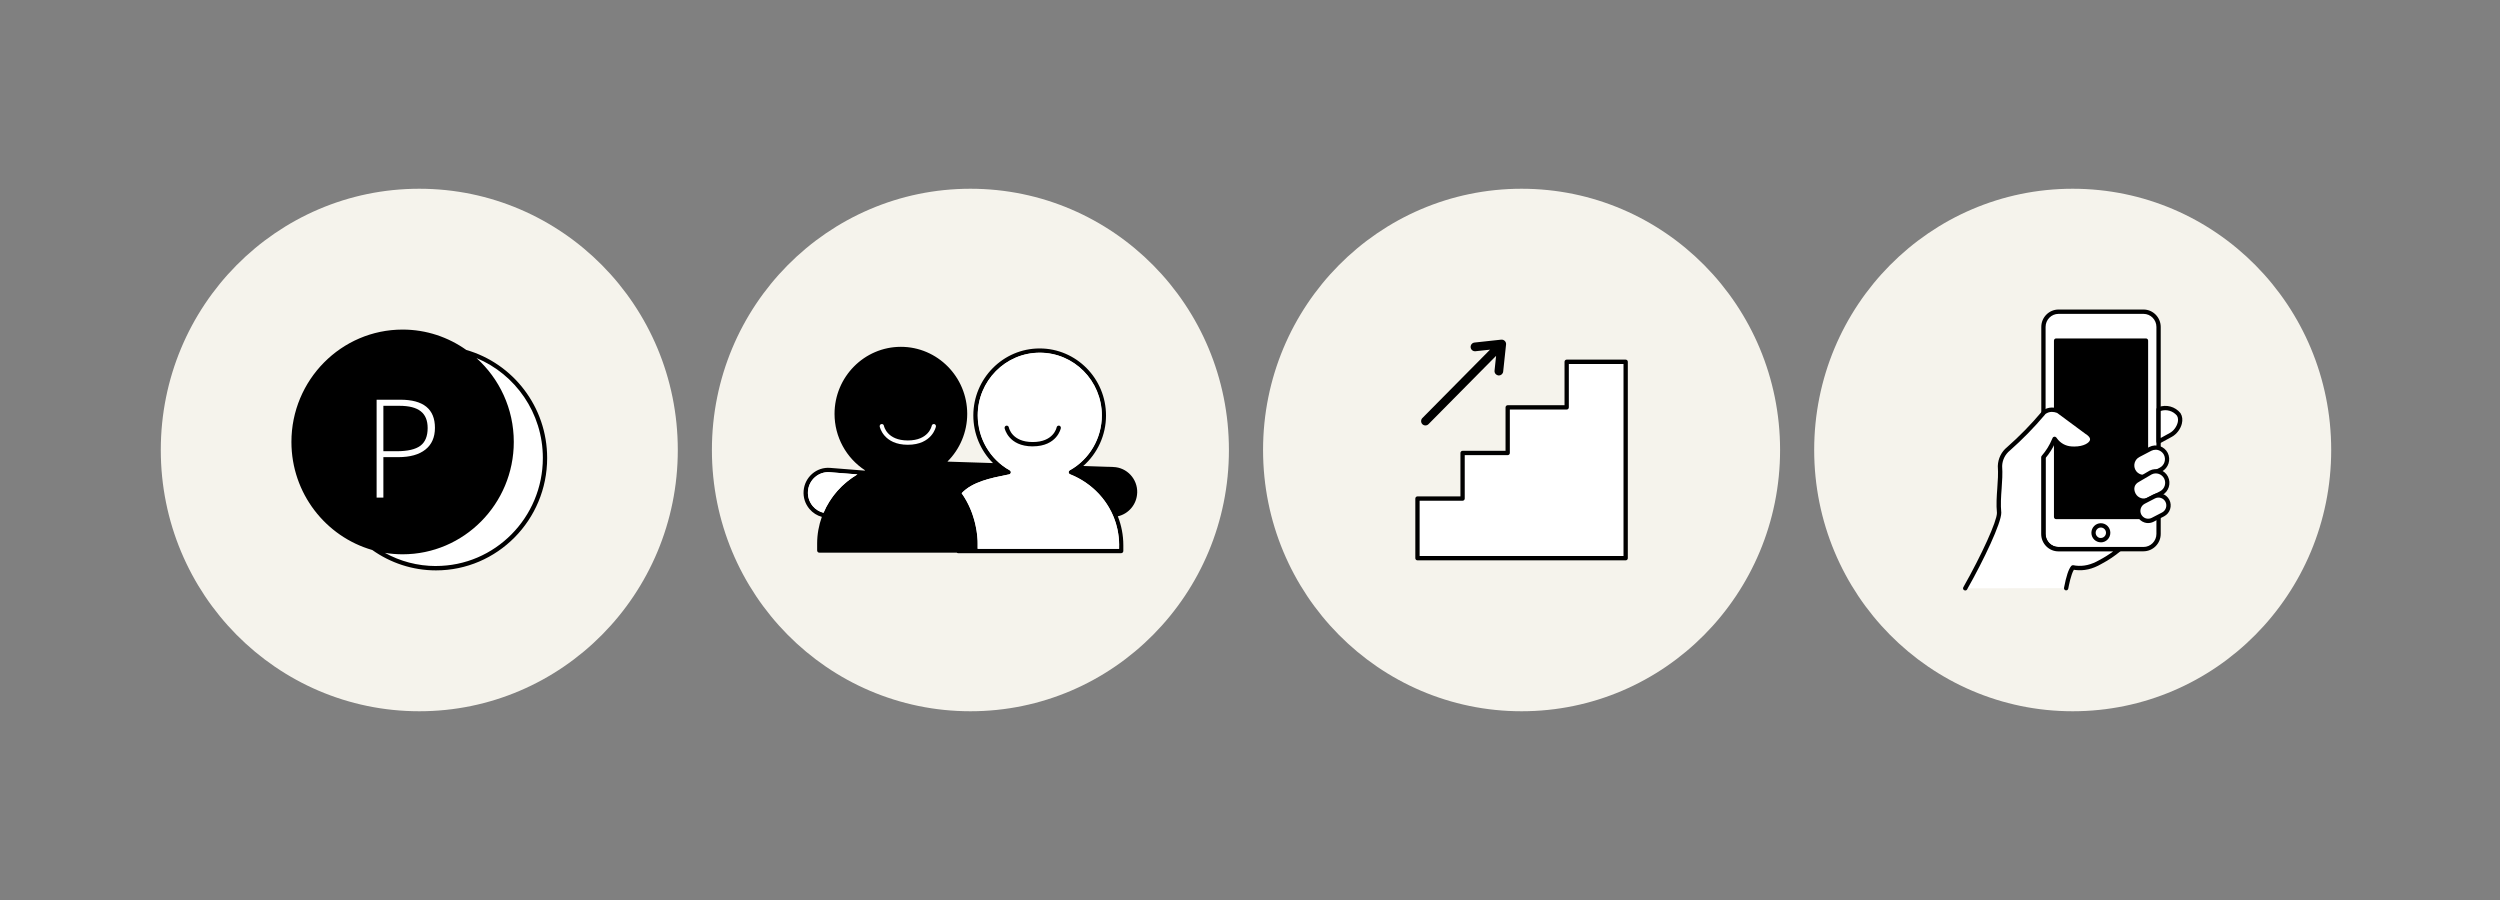
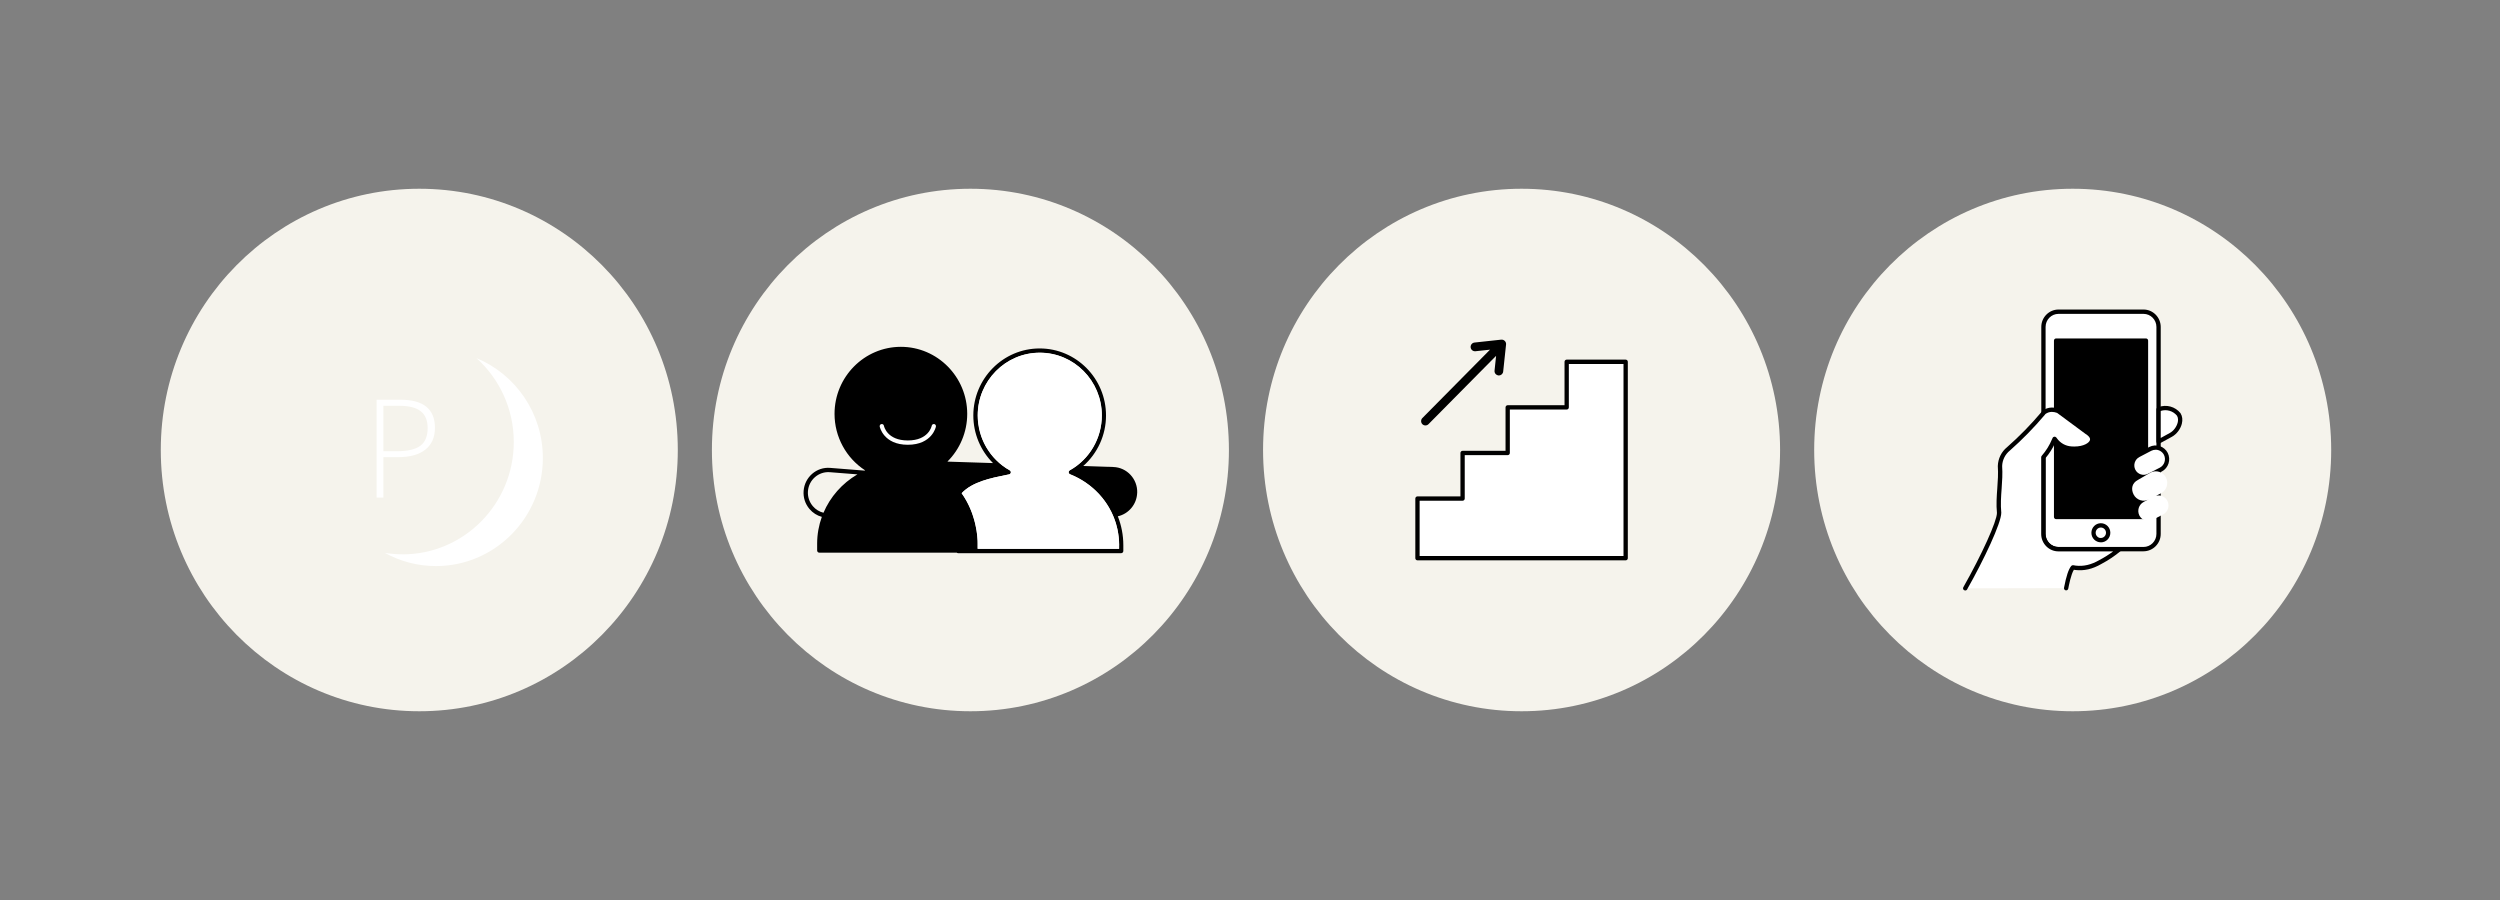
<svg xmlns="http://www.w3.org/2000/svg" width="311" height="112" viewBox="0 0 311 112" fill="none">
  <rect x="0" y="0" width="311" height="112" fill="#808080" stroke="none" />
  <path d="M52.16 88.48C69.92 88.48 84.318 73.929 84.318 55.98C84.318 38.03 69.92 23.48 52.16 23.48C34.399 23.48 20.002 38.03 20.002 55.98C20.002 73.929 34.399 88.48 52.16 88.48Z" fill="#F5F3EC" />
  <path d="M50.084 68.957C49.333 68.957 48.594 68.896 47.878 68.779C49.769 69.826 51.935 70.419 54.236 70.419C61.566 70.419 67.531 64.39 67.531 56.983C67.531 51.373 64.112 46.561 59.274 44.55C62.118 47.111 63.914 50.84 63.914 54.985C63.914 62.693 57.711 68.962 50.084 68.962V68.957Z" fill="white" />
-   <path d="M58.009 43.534C55.764 41.941 53.032 40.999 50.084 40.999C42.456 40.999 36.253 47.268 36.253 54.976C36.253 61.363 40.514 66.755 46.311 68.421C48.556 70.013 51.288 70.956 54.236 70.956C61.864 70.956 68.066 64.687 68.066 56.979C68.066 50.592 63.806 45.2 58.009 43.534ZM54.236 70.415C51.935 70.415 49.769 69.822 47.878 68.775C48.599 68.892 49.333 68.953 50.084 68.953C57.711 68.953 63.914 62.685 63.914 54.976C63.914 50.832 62.118 47.106 59.274 44.541C64.112 46.552 67.531 51.364 67.531 56.974C67.531 64.386 61.566 70.41 54.236 70.41V70.415Z" fill="black" />
  <path d="M54.107 53.218C54.107 54.396 53.71 55.299 52.92 55.927C52.13 56.555 51.007 56.869 49.557 56.869H47.692V61.904H46.851V49.724H49.803C52.674 49.724 54.107 50.888 54.107 53.222V53.218ZM47.692 56.132H49.35C50.705 56.132 51.689 55.905 52.294 55.452C52.898 54.998 53.2 54.265 53.2 53.248C53.2 52.31 52.915 51.613 52.341 51.163C51.771 50.709 50.887 50.483 49.687 50.483H47.692V56.132Z" fill="white" />
  <path d="M120.719 88.48C138.48 88.48 152.878 73.929 152.878 55.98C152.878 38.03 138.48 23.48 120.719 23.48C102.959 23.48 88.561 38.03 88.561 55.98C88.561 73.929 102.959 88.48 120.719 88.48Z" fill="#F5F3EC" />
  <path d="M141.469 61.297C141.525 59.587 140.191 58.148 138.495 58.096L134.752 57.973C136.531 56.407 137.588 54.126 137.588 51.687C137.588 47.089 133.885 43.346 129.335 43.346C124.786 43.346 121.082 47.089 121.082 51.687C121.082 53.938 121.984 56.063 123.529 57.607L117.857 57.424C119.411 55.875 120.322 53.746 120.322 51.486C120.322 46.889 116.619 43.145 112.069 43.145C107.519 43.145 103.816 46.889 103.816 51.486C103.816 54.335 105.262 56.979 107.619 58.51C107.593 58.523 107.571 58.536 107.545 58.545L103.276 58.205C101.588 58.065 100.104 59.347 99.97 61.058C99.905 61.882 100.164 62.685 100.699 63.317C101.109 63.801 101.645 64.142 102.236 64.299C101.86 65.35 101.653 66.467 101.653 67.627V68.482C101.653 68.631 101.774 68.753 101.921 68.753H119.019C119.066 68.792 119.122 68.814 119.187 68.814H139.475C139.622 68.814 139.742 68.692 139.742 68.543V67.828C139.742 66.572 139.501 65.355 139.06 64.229C140.394 63.928 141.417 62.746 141.465 61.302L141.469 61.297ZM102.447 63.788C101.934 63.662 101.468 63.383 101.114 62.964C100.673 62.441 100.457 61.777 100.509 61.097C100.617 59.688 101.843 58.628 103.237 58.741L106.66 59.012C104.744 60.137 103.281 61.817 102.443 63.784L102.447 63.788ZM139.216 67.828V68.273H121.622V67.627C121.622 67.571 121.622 67.501 121.622 67.422C121.622 67.392 121.622 67.361 121.622 67.326C121.622 67.274 121.617 67.209 121.613 67.147C121.613 67.1 121.609 67.052 121.604 67.004C121.604 66.938 121.591 66.868 121.587 66.799C121.578 66.689 121.565 66.572 121.548 66.445C121.544 66.406 121.54 66.367 121.535 66.327C121.522 66.227 121.509 66.122 121.492 66.013C121.492 66 121.488 65.983 121.483 65.965C121.423 65.594 121.341 65.189 121.22 64.753C121.22 64.748 121.22 64.74 121.216 64.735C120.931 63.688 120.447 62.493 119.636 61.354C120.961 59.932 123.322 59.457 125.213 59.077L125.541 59.012C125.649 58.99 125.735 58.898 125.752 58.789C125.77 58.676 125.718 58.567 125.619 58.51C124.937 58.126 124.328 57.646 123.801 57.092C123.775 57.062 123.745 57.035 123.719 57.005C123.547 56.822 123.387 56.625 123.232 56.425C123.214 56.403 123.197 56.377 123.184 56.355C123.042 56.159 122.904 55.958 122.778 55.753C122.765 55.731 122.752 55.714 122.74 55.692C122.61 55.478 122.498 55.256 122.39 55.029C122.368 54.985 122.351 54.946 122.334 54.902C122.23 54.675 122.135 54.444 122.057 54.204C122.049 54.182 122.045 54.165 122.04 54.143C121.967 53.916 121.902 53.69 121.85 53.454C121.842 53.41 121.829 53.371 121.82 53.327C121.768 53.087 121.729 52.843 121.699 52.594C121.695 52.547 121.691 52.494 121.682 52.442C121.656 52.184 121.639 51.931 121.639 51.67C121.639 47.368 125.101 43.87 129.357 43.87C133.613 43.87 137.075 47.368 137.075 51.67C137.075 51.835 137.07 52.001 137.057 52.167C137.057 52.224 137.049 52.276 137.045 52.328C137.036 52.438 137.027 52.551 137.01 52.66C137.001 52.725 136.993 52.786 136.984 52.852C136.967 52.952 136.954 53.053 136.932 53.148C136.919 53.214 136.906 53.279 136.893 53.345C136.872 53.441 136.85 53.537 136.824 53.628C136.807 53.694 136.79 53.759 136.773 53.825C136.747 53.921 136.716 54.012 136.686 54.104C136.665 54.165 136.647 54.226 136.626 54.287C136.591 54.388 136.552 54.483 136.514 54.579C136.492 54.632 136.47 54.688 136.449 54.741C136.393 54.872 136.332 54.998 136.272 55.129C136.263 55.147 136.255 55.164 136.246 55.181C136.177 55.325 136.099 55.465 136.022 55.6C135.991 55.653 135.961 55.7 135.931 55.748C135.879 55.836 135.823 55.923 135.767 56.01C135.728 56.067 135.689 56.119 135.655 56.176C135.598 56.255 135.547 56.329 135.486 56.407C135.443 56.464 135.4 56.516 135.357 56.573C135.301 56.643 135.24 56.717 135.18 56.787C135.132 56.839 135.089 56.892 135.037 56.948C134.977 57.018 134.912 57.083 134.847 57.149C134.8 57.197 134.752 57.249 134.701 57.297C134.632 57.367 134.558 57.432 134.485 57.498C134.437 57.541 134.39 57.585 134.342 57.624C134.243 57.707 134.144 57.79 134.04 57.869C134.014 57.891 133.988 57.912 133.958 57.934C133.682 58.139 133.393 58.331 133.086 58.501C132.996 58.554 132.944 58.65 132.948 58.754C132.957 58.859 133.022 58.95 133.116 58.99C135.935 60.115 137.994 62.379 138.823 65.102C138.836 65.136 138.84 65.176 138.853 65.211C138.918 65.438 138.978 65.664 139.026 65.9C139.043 65.974 139.056 66.048 139.069 66.127C139.108 66.332 139.138 66.537 139.16 66.742C139.168 66.82 139.181 66.899 139.186 66.977C139.211 67.257 139.229 67.536 139.229 67.819L139.216 67.828Z" fill="black" />
-   <path d="M103.242 58.746C101.847 58.632 100.621 59.692 100.514 61.101C100.462 61.782 100.673 62.445 101.118 62.968C101.472 63.387 101.938 63.666 102.452 63.793C102.478 63.732 102.508 63.675 102.534 63.618C102.611 63.444 102.689 63.274 102.775 63.104C102.81 63.038 102.849 62.973 102.883 62.907C103.224 62.288 103.626 61.699 104.092 61.162C104.114 61.136 104.131 61.11 104.152 61.088C104.273 60.953 104.403 60.822 104.528 60.691C104.601 60.617 104.67 60.543 104.744 60.469C104.865 60.351 104.994 60.242 105.119 60.133C105.21 60.054 105.301 59.976 105.391 59.902C105.516 59.801 105.65 59.701 105.78 59.605C105.883 59.531 105.987 59.457 106.091 59.383C106.224 59.291 106.358 59.204 106.496 59.121C106.548 59.086 106.6 59.051 106.656 59.02L103.233 58.75L103.242 58.746Z" fill="white" />
  <path d="M121.622 67.627V68.273H139.216V67.828C139.216 63.945 136.816 60.481 133.099 59.002C133.004 58.963 132.935 58.872 132.931 58.767C132.922 58.662 132.979 58.562 133.069 58.514C135.53 57.14 137.058 54.522 137.058 51.687C137.058 47.385 133.596 43.887 129.34 43.887C125.084 43.887 121.622 47.385 121.622 51.687C121.622 54.522 123.15 57.14 125.61 58.514C125.709 58.571 125.761 58.68 125.744 58.793C125.727 58.907 125.64 58.994 125.532 59.016L125.204 59.081C123.314 59.456 120.953 59.932 119.627 61.358C121.484 63.963 121.622 66.872 121.622 67.631V67.627Z" fill="white" />
-   <path d="M128.476 55.53C125.433 55.53 124.98 53.288 124.975 53.266C124.95 53.118 125.045 52.978 125.187 52.952C125.334 52.926 125.472 53.022 125.498 53.166C125.511 53.24 125.886 54.989 128.472 54.989C131.057 54.989 131.433 53.236 131.446 53.161C131.476 53.017 131.614 52.922 131.757 52.948C131.899 52.974 131.994 53.118 131.968 53.262C131.968 53.284 131.511 55.526 128.468 55.526L128.476 55.53Z" fill="black" />
  <path d="M112.937 55.33C109.893 55.33 109.44 53.087 109.436 53.066C109.41 52.917 109.505 52.778 109.647 52.751C109.794 52.725 109.932 52.821 109.958 52.965C109.975 53.044 110.351 54.793 112.932 54.793C115.514 54.793 115.893 53.039 115.906 52.965C115.937 52.821 116.075 52.725 116.217 52.751C116.36 52.778 116.455 52.922 116.429 53.066C116.429 53.087 115.971 55.33 112.928 55.33H112.937Z" fill="white" />
  <path d="M189.284 88.48C207.044 88.48 221.442 73.929 221.442 55.98C221.442 38.03 207.044 23.48 189.284 23.48C171.523 23.48 157.125 38.03 157.125 55.98C157.125 73.929 171.523 88.48 189.284 88.48Z" fill="#F5F3EC" />
  <path d="M194.895 45.008V50.679H187.557V56.35H181.945V62.021H176.334V69.437H202.233V63.766V62.021V58.095V56.35V52.424V50.679V45.008H194.895Z" fill="white" />
  <path d="M202.233 69.708H176.334C176.187 69.708 176.066 69.586 176.066 69.437V62.021C176.066 61.873 176.187 61.751 176.334 61.751H181.678V56.35C181.678 56.202 181.799 56.08 181.945 56.08H187.289V50.679C187.289 50.531 187.41 50.408 187.557 50.408H194.627V45.008C194.627 44.859 194.748 44.737 194.895 44.737H202.233C202.38 44.737 202.501 44.859 202.501 45.008V69.437C202.501 69.586 202.38 69.708 202.233 69.708ZM176.601 69.167H201.965V45.278H195.163V50.679C195.163 50.827 195.042 50.949 194.895 50.949H187.824V56.35C187.824 56.498 187.704 56.62 187.557 56.62H182.213V62.021C182.213 62.169 182.092 62.292 181.945 62.292H176.601V69.167Z" fill="black" />
  <path d="M187.194 42.412C187.078 42.294 186.918 42.238 186.763 42.251L183.426 42.613C183.284 42.63 183.154 42.7 183.063 42.814C182.973 42.927 182.934 43.067 182.947 43.211C182.977 43.503 183.24 43.721 183.538 43.695L185.36 43.498L176.947 52.001C176.843 52.101 176.791 52.241 176.787 52.385C176.787 52.529 176.843 52.668 176.942 52.769C177.042 52.869 177.18 52.926 177.322 52.926C177.465 52.926 177.603 52.869 177.702 52.769L186.115 44.266L185.921 46.107C185.904 46.273 185.96 46.434 186.076 46.548C186.163 46.635 186.275 46.692 186.404 46.705H186.46C186.737 46.705 186.966 46.5 186.996 46.221L187.354 42.849C187.371 42.687 187.315 42.53 187.194 42.408V42.412Z" fill="black" />
  <path d="M257.843 88.48C275.604 88.48 290.001 73.929 290.001 55.98C290.001 38.03 275.604 23.48 257.843 23.48C240.083 23.48 225.685 38.03 225.685 55.98C225.685 73.929 240.083 88.48 257.843 88.48Z" fill="#F5F3EC" />
  <path d="M266.653 68.312H256.077C255.046 68.312 254.204 67.466 254.204 66.419V40.668C254.204 39.625 255.041 38.774 256.077 38.774H266.653C267.685 38.774 268.526 39.621 268.526 40.668V66.419C268.526 67.462 267.689 68.312 266.653 68.312Z" fill="white" />
  <path d="M266.653 68.583H256.078C254.899 68.583 253.941 67.61 253.937 66.419V40.668C253.937 39.477 254.899 38.508 256.078 38.504H266.653C267.831 38.504 268.79 39.477 268.794 40.668V66.419C268.794 67.61 267.831 68.578 266.653 68.583ZM256.078 39.045C255.193 39.045 254.472 39.773 254.472 40.668V66.419C254.472 67.313 255.193 68.042 256.078 68.042H266.653C267.538 68.042 268.259 67.313 268.259 66.419V40.668C268.259 39.773 267.538 39.045 266.653 39.045H256.078Z" fill="black" />
  <path d="M266.96 42.373H255.78V64.312H266.96V42.373Z" fill="black" />
  <path d="M266.96 64.582H255.78C255.633 64.582 255.512 64.46 255.512 64.312V42.373C255.512 42.225 255.633 42.102 255.78 42.102H266.96C267.106 42.102 267.227 42.225 267.227 42.373V64.312C267.227 64.46 267.106 64.582 266.96 64.582ZM256.047 64.041H266.696V42.644H256.047V64.041Z" fill="black" />
  <path d="M260.437 66.274C260.437 65.764 260.847 65.353 261.348 65.353C261.849 65.353 262.259 65.768 262.259 66.274C262.259 66.78 261.849 67.195 261.348 67.195C260.847 67.195 260.437 66.784 260.437 66.278C260.437 66.278 260.437 66.278 260.437 66.274Z" fill="white" />
  <path d="M261.344 67.465C261.033 67.465 260.739 67.343 260.515 67.121C260.291 66.898 260.17 66.597 260.17 66.283C260.17 65.62 260.696 65.088 261.348 65.088C262 65.088 262.526 65.62 262.526 66.279C262.526 66.938 262 67.47 261.348 67.47L261.344 67.465ZM261.344 65.624C260.99 65.624 260.701 65.917 260.701 66.275C260.701 66.453 260.77 66.615 260.891 66.737C261.011 66.859 261.175 66.946 261.344 66.924C261.698 66.924 261.987 66.632 261.987 66.275C261.987 65.917 261.698 65.624 261.344 65.624Z" fill="black" />
  <path d="M257.023 73.159C257.252 71.977 257.515 70.991 257.865 70.568C257.916 70.576 258.171 70.62 258.171 70.62C259.315 70.755 260.308 70.472 261.305 69.891C262.142 69.455 262.928 68.923 263.653 68.317H256.065C255.029 68.317 254.191 67.466 254.191 66.423V66.266V66.07V56.874C254.748 56.237 255.197 55.508 255.521 54.723L255.585 54.588L255.672 54.702C256.138 55.347 256.868 55.753 257.657 55.801C257.778 55.809 257.908 55.814 258.029 55.814C259.306 55.814 260.109 55.312 260.243 54.806C260.347 54.444 260.109 54.073 259.587 53.755L257.834 52.459C257.23 52.014 256.63 51.565 256.026 51.12C255.775 51.02 255.512 50.967 255.244 50.963C254.882 50.963 254.532 51.085 254.247 51.307C254.234 51.329 254.213 51.36 254.191 51.386C254.191 51.386 254.174 51.404 254.17 51.417C252.84 52.996 251.394 54.475 249.844 55.836C249.206 56.355 248.817 57.131 248.791 57.96C248.925 59.984 248.493 61.803 248.683 63.81C248.683 64.997 246.555 69.503 244.466 73.189" fill="white" />
  <path d="M244.47 73.456C244.427 73.456 244.38 73.443 244.337 73.421C244.207 73.347 244.164 73.181 244.237 73.055C246.542 68.984 248.42 64.836 248.42 63.811C248.316 62.764 248.39 61.734 248.463 60.739C248.528 59.845 248.593 58.925 248.528 57.978C248.558 57.04 248.981 56.194 249.68 55.627C251.204 54.288 252.646 52.813 253.963 51.251C253.98 51.23 253.997 51.208 254.01 51.195C253.997 51.203 254.014 51.181 254.027 51.164C254.045 51.138 254.062 51.116 254.088 51.099C254.42 50.841 254.83 50.702 255.245 50.697C255.551 50.702 255.849 50.763 256.129 50.876C256.151 50.885 256.168 50.894 256.19 50.907L259.751 53.542C260.588 54.052 260.584 54.602 260.506 54.885C260.351 55.461 259.509 56.089 258.033 56.089C257.908 56.089 257.774 56.081 257.649 56.076C256.876 56.028 256.168 55.679 255.655 55.108C255.348 55.779 254.947 56.412 254.463 56.983V66.433C254.463 67.327 255.184 68.055 256.069 68.055H263.657C263.77 68.055 263.869 68.125 263.908 68.234C263.947 68.343 263.912 68.461 263.826 68.535C263.088 69.155 262.28 69.696 261.43 70.145C260.316 70.795 259.268 71.039 258.145 70.904C258.137 70.904 258.063 70.891 257.99 70.878C257.632 71.454 257.381 72.771 257.291 73.225C257.26 73.373 257.122 73.465 256.975 73.439C256.829 73.408 256.738 73.268 256.764 73.12C257.045 71.654 257.325 70.817 257.662 70.407C257.722 70.337 257.813 70.298 257.904 70.311C257.955 70.319 258.219 70.363 258.219 70.363C259.207 70.481 260.148 70.258 261.171 69.665C261.771 69.351 262.341 68.993 262.88 68.592H256.065C254.886 68.592 253.924 67.619 253.924 66.428V56.879C253.924 56.813 253.95 56.748 253.993 56.7C254.532 56.081 254.964 55.383 255.279 54.623L255.348 54.475C255.387 54.388 255.469 54.331 255.564 54.322C255.659 54.314 255.75 54.353 255.806 54.427L255.892 54.541C256.315 55.13 256.967 55.487 257.683 55.535C257.8 55.544 257.921 55.548 258.037 55.548C259.237 55.548 259.906 55.077 259.993 54.741C260.083 54.414 259.647 54.109 259.457 53.991L255.905 51.365C255.693 51.282 255.473 51.243 255.249 51.238C254.968 51.238 254.683 51.334 254.45 51.504C254.437 51.522 254.424 51.544 254.407 51.561C254.398 51.578 254.394 51.578 254.381 51.596C253.047 53.179 251.584 54.676 250.03 56.046C249.443 56.521 249.093 57.223 249.068 57.974C249.132 58.929 249.068 59.871 249.003 60.783C248.929 61.8 248.86 62.764 248.96 63.789C248.96 65.071 246.797 69.635 244.708 73.325C244.66 73.412 244.57 73.46 244.475 73.46L244.47 73.456Z" fill="black" />
  <path fill-rule="evenodd" clip-rule="evenodd" d="M266.014 56.617L267.503 55.841C268.207 55.479 269.07 55.758 269.433 56.469C269.787 57.18 269.511 58.048 268.811 58.419L267.318 59.187C266.614 59.549 265.755 59.27 265.397 58.559C265.039 57.848 265.315 56.98 266.019 56.617H266.014Z" fill="white" />
  <path d="M266.666 59.614C266.049 59.614 265.453 59.274 265.155 58.685C264.728 57.843 265.06 56.809 265.889 56.377L267.378 55.601C268.211 55.173 269.239 55.505 269.666 56.342C270.085 57.184 269.757 58.218 268.932 58.654L267.434 59.427C267.188 59.553 266.925 59.614 266.666 59.614ZM268.151 55.95C267.974 55.95 267.793 55.989 267.624 56.076L266.14 56.853C265.57 57.149 265.345 57.856 265.634 58.432C265.928 59.008 266.627 59.235 267.197 58.942L268.695 58.17C269.256 57.874 269.485 57.158 269.196 56.582C268.988 56.181 268.578 55.945 268.155 55.945L268.151 55.95Z" fill="black" />
  <path fill-rule="evenodd" clip-rule="evenodd" d="M267.53 58.786C268.233 58.428 269.088 58.707 269.45 59.414C269.809 60.125 269.532 60.997 268.829 61.364L267.335 62.132C266.632 62.494 265.773 62.214 265.414 61.503C265.061 60.792 265.242 60.081 265.941 59.715L267.53 58.786Z" fill="white" />
-   <path d="M266.692 62.559C266.075 62.559 265.479 62.218 265.181 61.63C264.754 60.77 265.009 59.906 265.824 59.479L267.4 58.554C267.4 58.554 267.409 58.55 267.413 58.545C268.242 58.122 269.265 58.454 269.692 59.287C270.115 60.129 269.787 61.167 268.958 61.603L267.46 62.376C267.214 62.502 266.951 62.563 266.692 62.563V62.559ZM267.659 59.021L266.079 59.946C265.518 60.242 265.363 60.788 265.656 61.381C265.95 61.957 266.649 62.184 267.219 61.887L268.717 61.115C269.282 60.818 269.511 60.103 269.222 59.527C268.928 58.96 268.233 58.728 267.663 59.016L267.659 59.021Z" fill="black" />
  <path fill-rule="evenodd" clip-rule="evenodd" d="M266.666 62.441L267.961 61.769C268.57 61.455 269.312 61.699 269.627 62.31C269.938 62.925 269.7 63.675 269.092 63.994L267.797 64.666C267.188 64.98 266.446 64.74 266.135 64.125C266.135 64.125 266.135 64.125 266.135 64.12C265.833 63.51 266.07 62.764 266.67 62.445L266.666 62.441Z" fill="white" />
-   <path d="M267.236 65.072C267.08 65.072 266.925 65.046 266.774 64.998C266.39 64.871 266.079 64.605 265.898 64.243C265.531 63.501 265.816 62.598 266.528 62.206C266.536 62.206 266.541 62.197 266.549 62.193L267.844 61.521C268.583 61.141 269.489 61.438 269.869 62.179C270.249 62.925 269.955 63.842 269.221 64.225L267.922 64.897C267.706 65.011 267.473 65.067 267.24 65.067L267.236 65.072ZM266.804 62.668C266.804 62.668 266.795 62.672 266.787 62.677C266.321 62.925 266.131 63.519 266.368 63.994C266.489 64.23 266.688 64.4 266.934 64.483C267.18 64.561 267.443 64.54 267.672 64.422L268.967 63.75C269.442 63.501 269.627 62.908 269.385 62.428C269.139 61.948 268.557 61.761 268.077 62.005L266.8 62.668H266.804Z" fill="black" />
  <path fill-rule="evenodd" clip-rule="evenodd" d="M271.034 51.547C270.456 50.836 269.493 50.57 268.634 50.884L268.526 50.928V54.928L270.063 54.086C270.905 53.624 271.544 52.359 271.03 51.547H271.034Z" fill="white" />
  <path d="M268.526 55.203C268.479 55.203 268.431 55.19 268.388 55.164C268.306 55.116 268.259 55.029 268.259 54.933V50.933C268.259 50.824 268.324 50.723 268.427 50.684L268.535 50.64C269.506 50.283 270.59 50.584 271.242 51.382C271.25 51.391 271.254 51.399 271.259 51.408C271.488 51.775 271.544 52.228 271.419 52.721C271.25 53.384 270.767 54.017 270.193 54.331L268.656 55.173C268.617 55.195 268.574 55.203 268.531 55.203H268.526ZM268.794 51.12V54.484L269.938 53.855C270.383 53.611 270.767 53.101 270.901 52.582C270.961 52.346 270.995 52.006 270.814 51.709C270.322 51.116 269.519 50.88 268.79 51.12H268.794Z" fill="black" />
</svg>